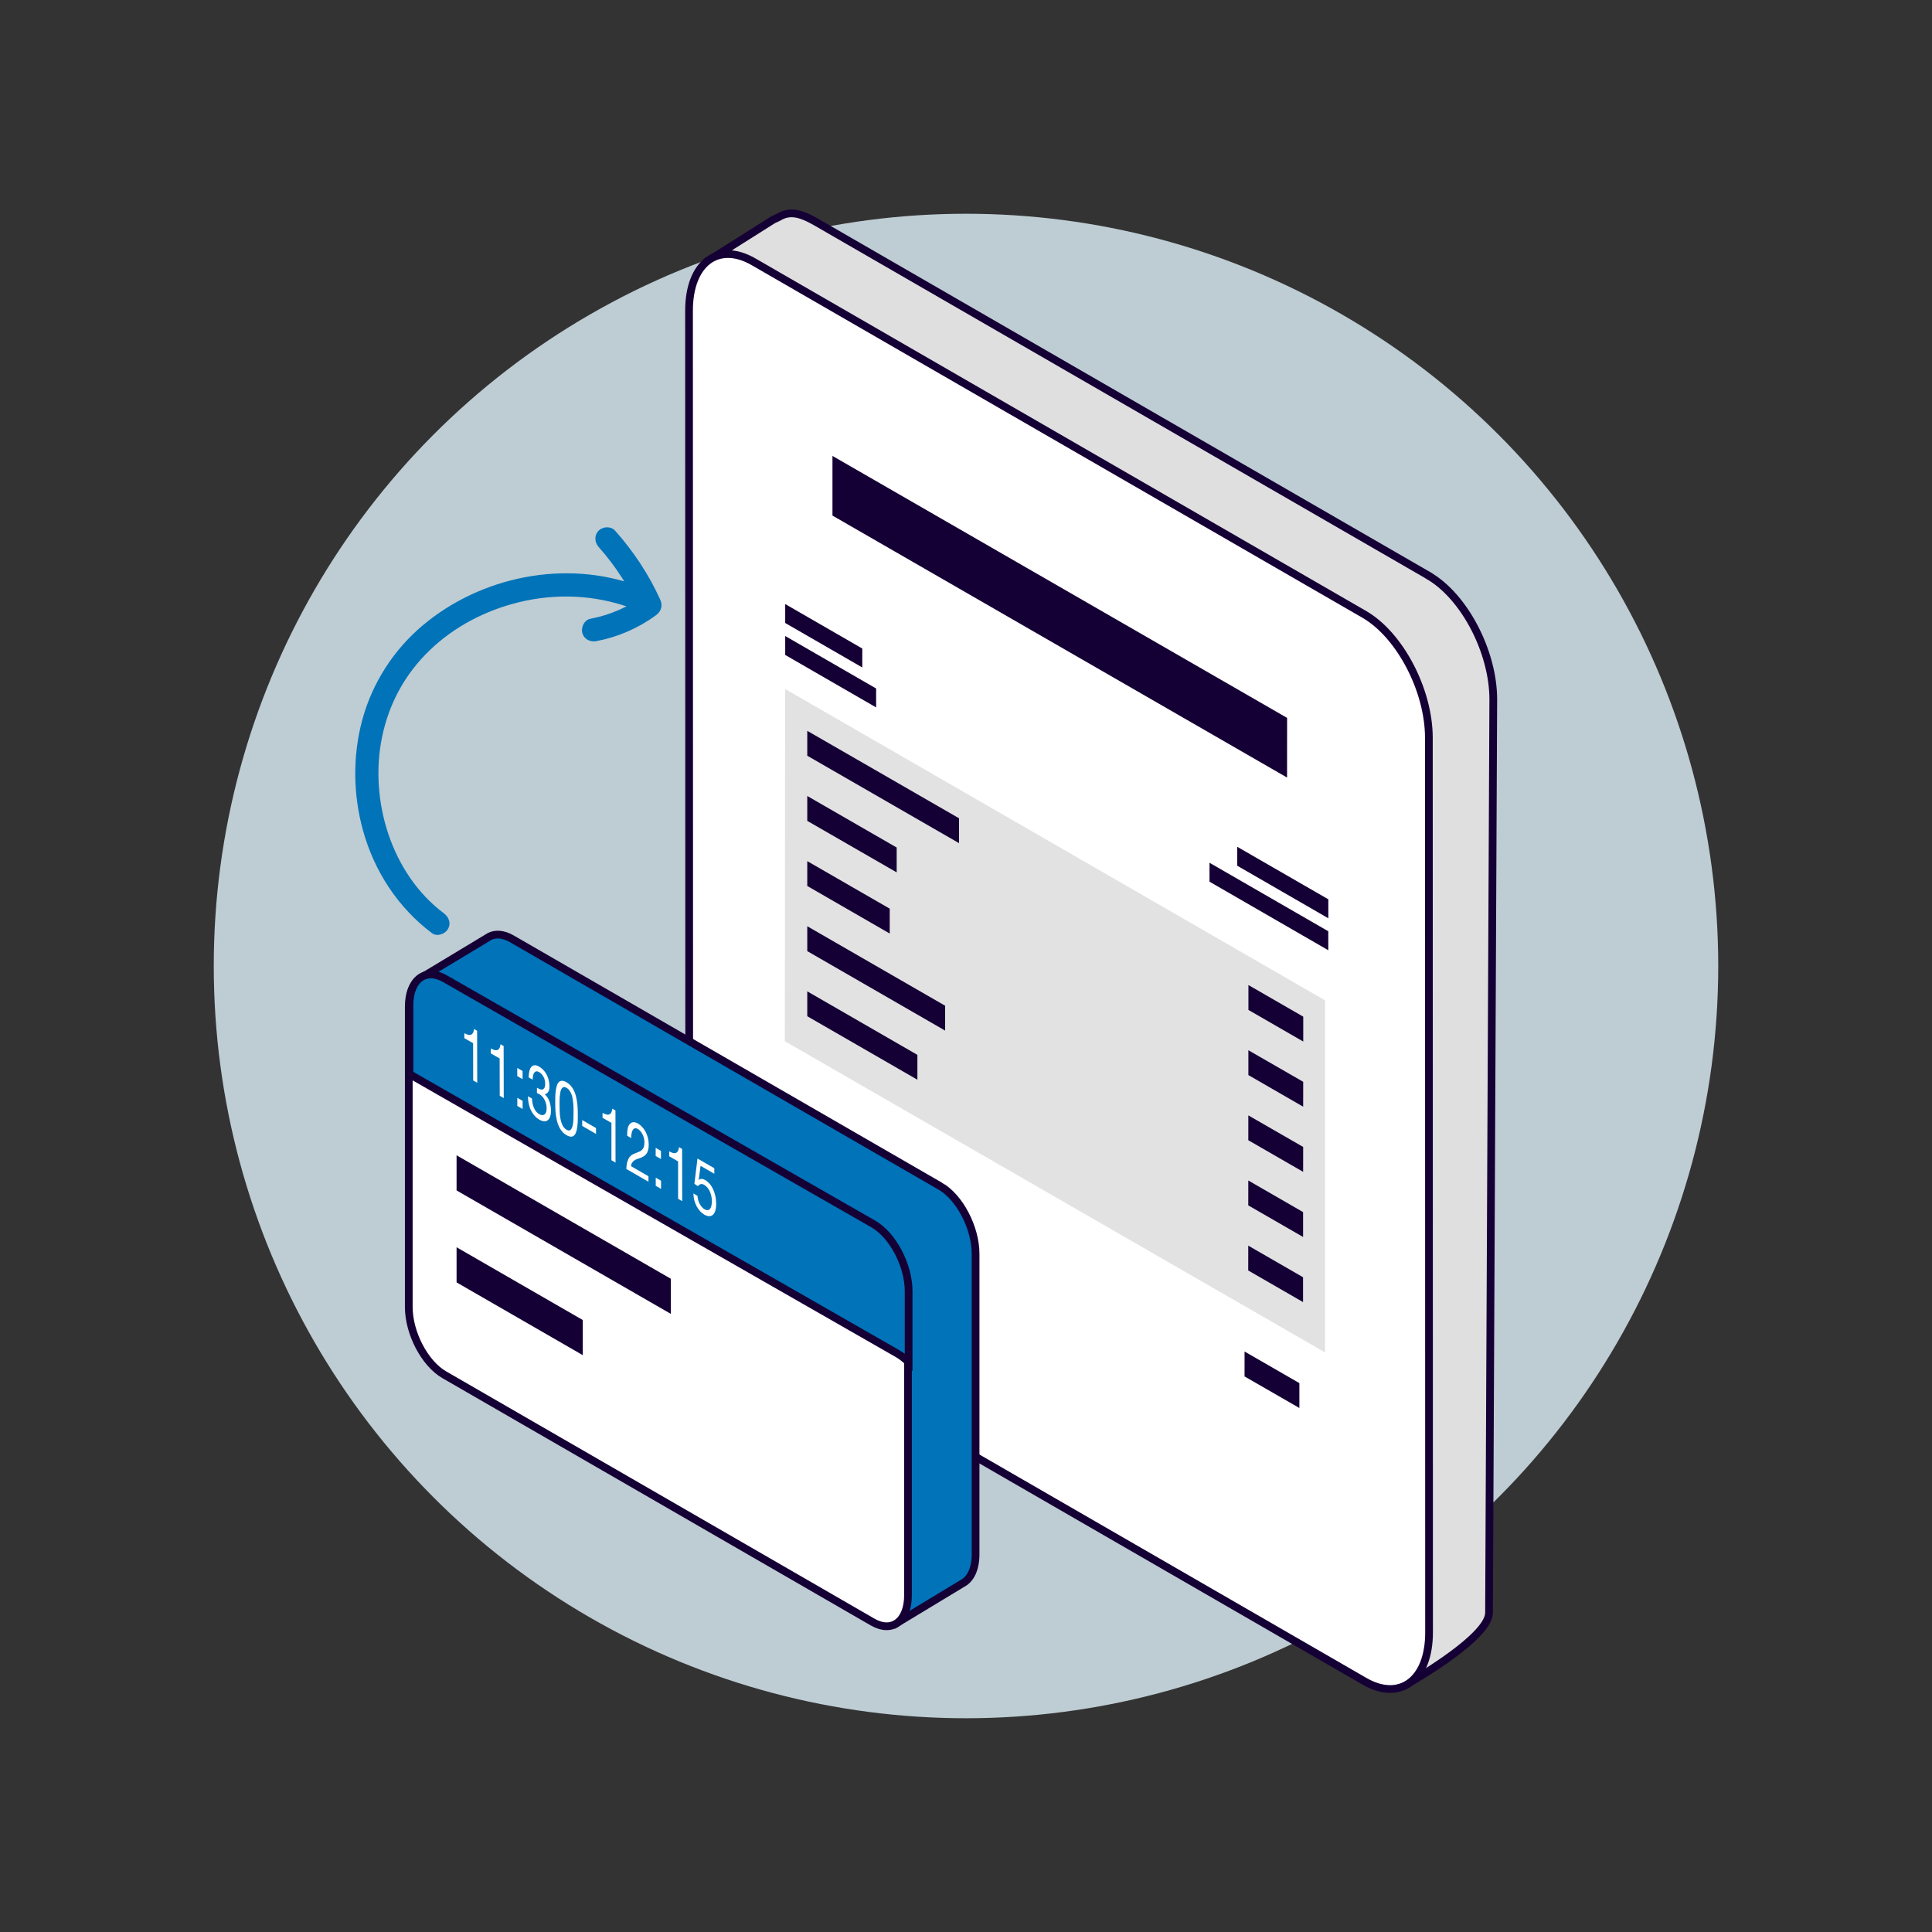
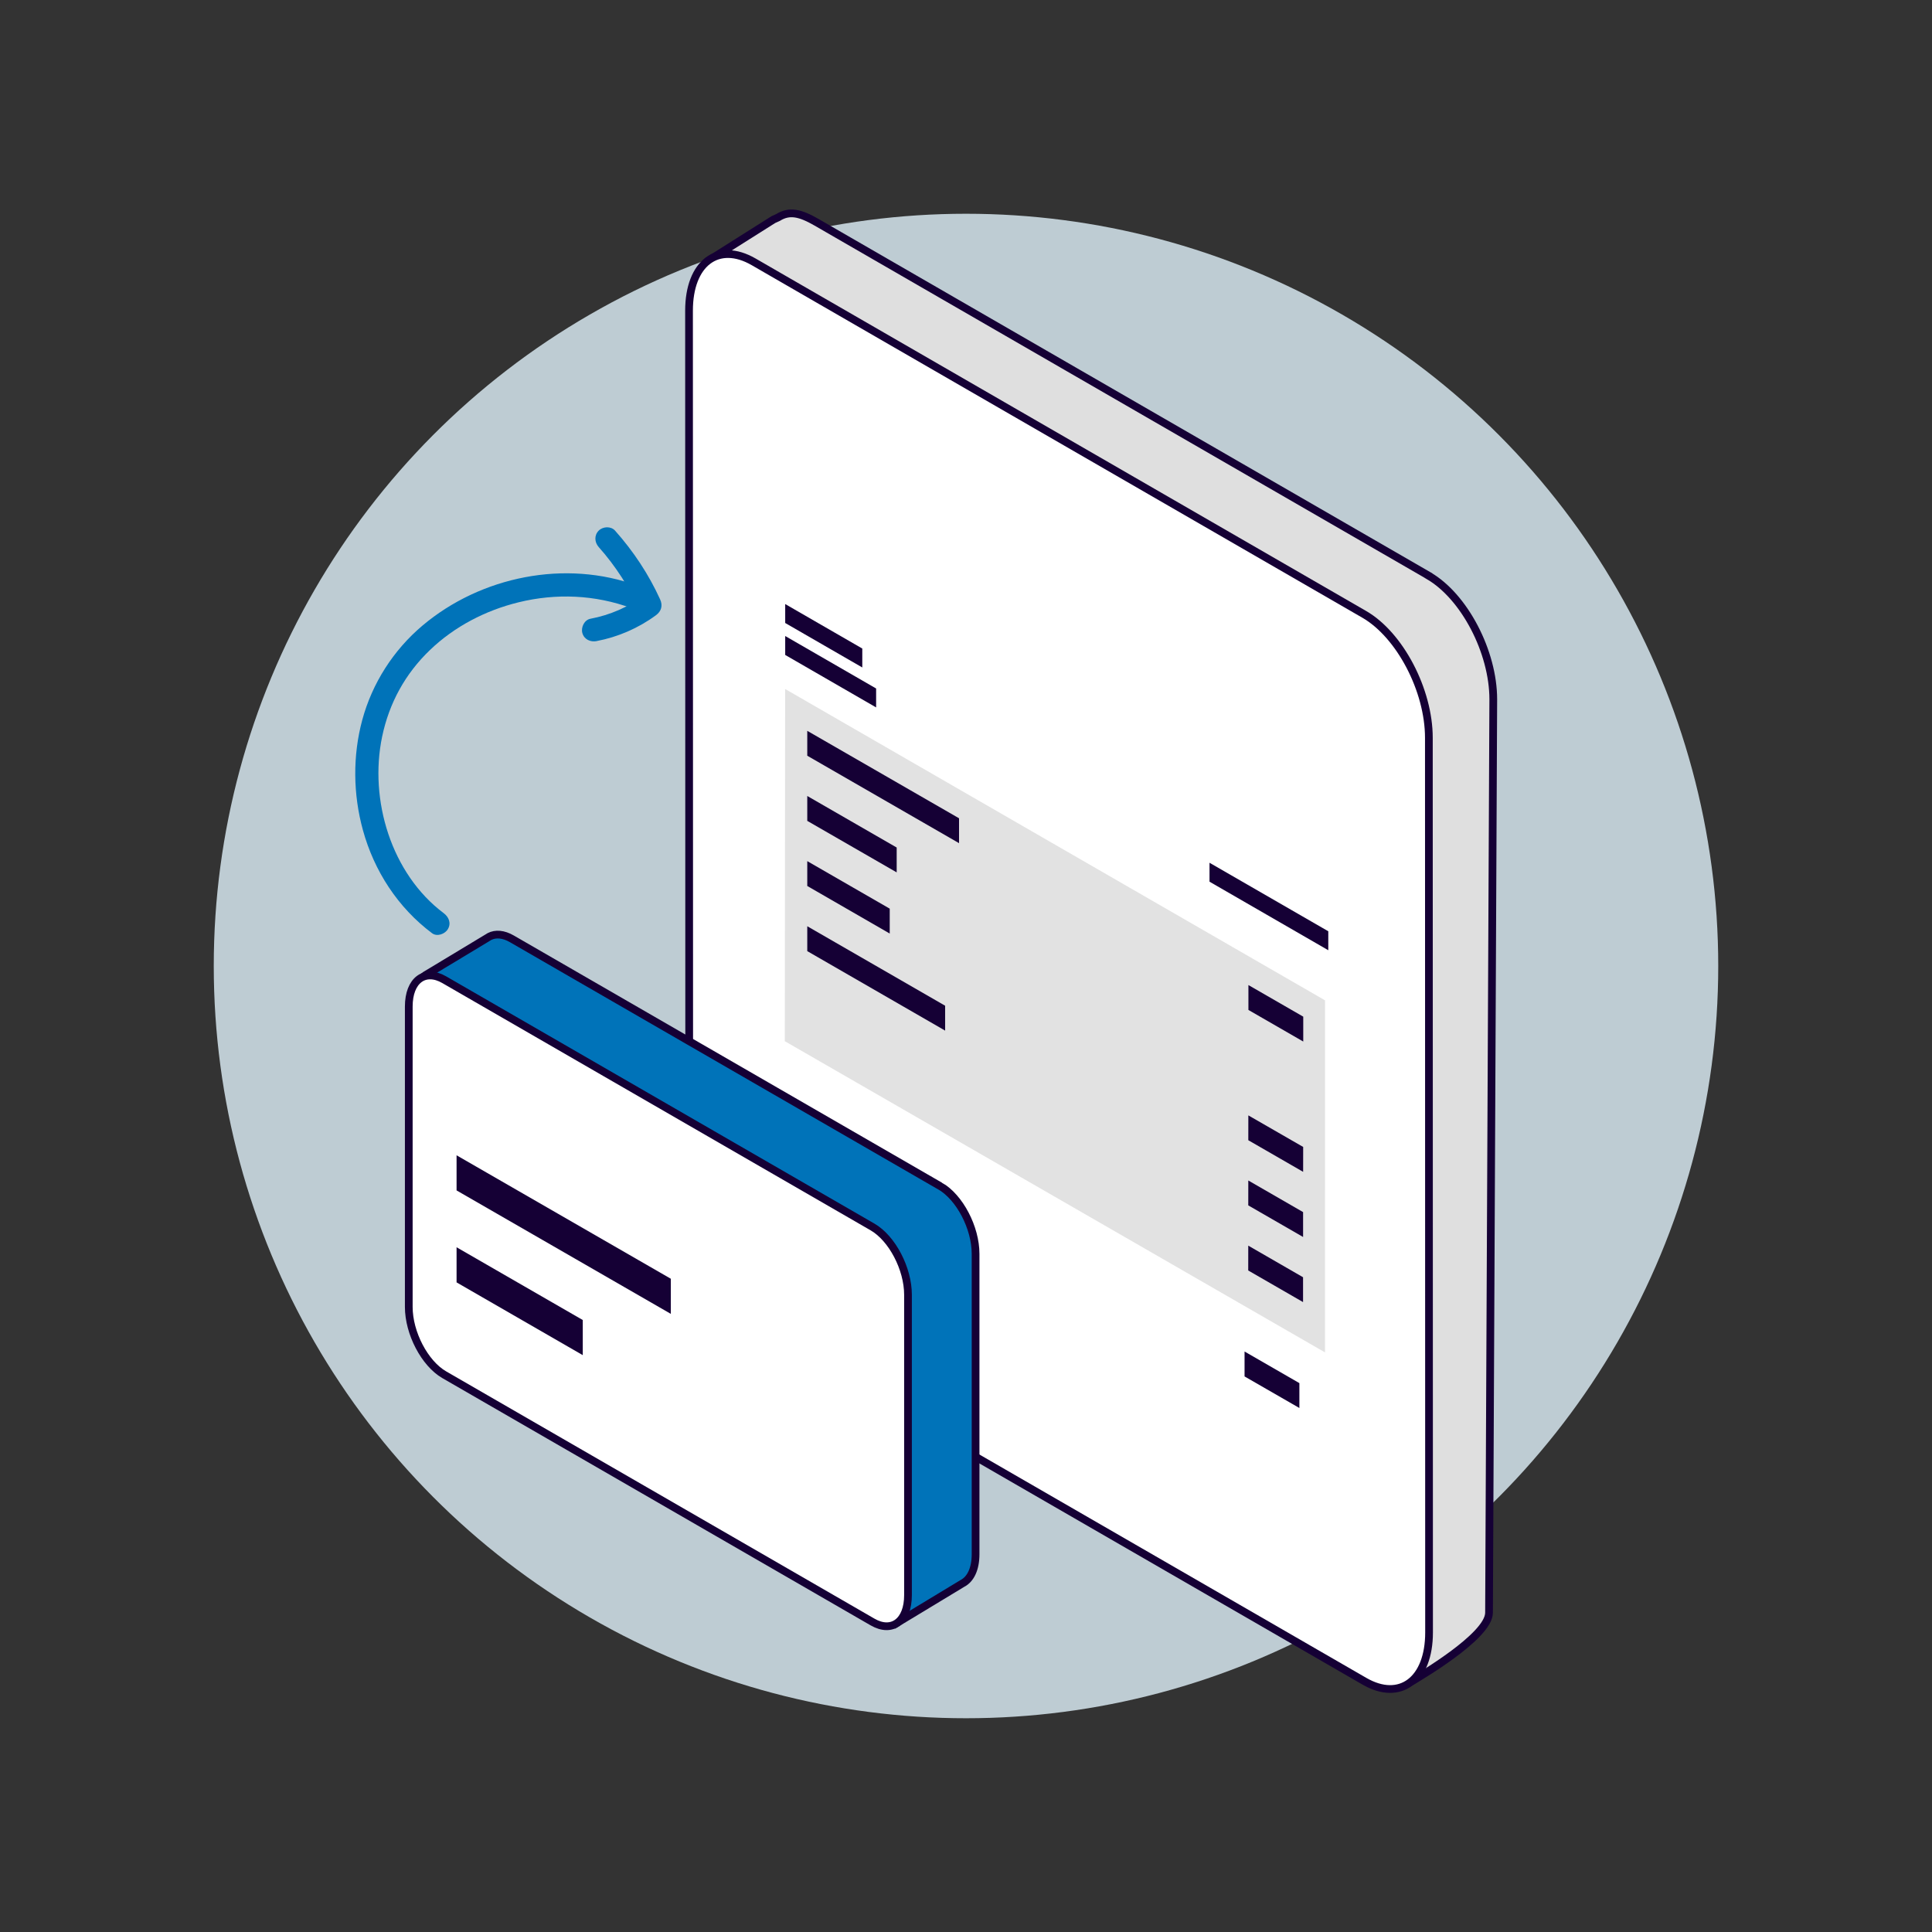
<svg xmlns="http://www.w3.org/2000/svg" id="Capa_5" data-name="Capa 5" viewBox="0 0 500 500">
  <rect x="0" y="0" width="500" height="500" fill="#333333" stroke="none" />
  <defs>
    <style>
      .cls-1, .cls-2 {
        fill: #0073b9;
      }

      .cls-2, .cls-3, .cls-4 {
        stroke: #150035;
        stroke-miterlimit: 10;
        stroke-width: 2px;
      }

      .cls-3, .cls-5 {
        fill: #fff;
      }

      .cls-6 {
        fill: #beccd3;
      }

      .cls-4 {
        fill: #dfdfdf;
      }

      .cls-7 {
        fill: #e2e2e2;
      }

      .cls-8 {
        fill: #150035;
      }
    </style>
  </defs>
  <circle class="cls-6" cx="250" cy="250" r="194.68" />
  <g>
    <path class="cls-4" d="M369.7,148.96L211.35,57.54c-4.3-2.48-7.03-3.09-9.99-1.26l-1.21.55-16.7,10.54,1.99,10.07,9.15,18.19v206.69c0,12.34,7.5,26.68,16.76,32.03l141.83,81.88,11.98,19.01.43-.22c1.03-.7,19.77-11.45,19.77-17.65l1.1-236.36c0-12.34-7.5-26.68-16.76-32.03Z" />
    <path class="cls-3" d="M353.12,435.11l-158.02-91.23c-9.24-5.33-16.73-19.64-16.73-31.95l-.05-231.53c0-12.31,7.48-17.97,16.72-12.64l158.02,91.23c9.24,5.33,16.73,19.64,16.73,31.95l.05,231.53c0,12.31-7.48,17.97-16.72,12.64Z" />
  </g>
  <polygon class="cls-7" points="203.11 269.46 342.91 350 342.92 258.89 203.19 178.31 203.11 269.46" />
  <polygon class="cls-8" points="226.74 178.18 203.21 164.6 203.21 169.5 226.74 183.08 226.74 178.18" />
  <polygon class="cls-8" points="223.16 167.84 203.21 156.33 203.21 161.23 223.16 172.74 223.16 167.84" />
-   <polygon class="cls-8" points="320.2 224.05 343.77 237.65 343.77 232.74 320.2 219.15 320.2 224.05" />
  <polygon class="cls-8" points="313.02 228.18 343.76 245.92 343.76 241.01 313.02 223.28 313.02 228.18" />
-   <polygon class="cls-8" points="237.42 273 208.92 256.56 208.92 263 237.42 279.43 237.42 273" />
  <polygon class="cls-8" points="244.6 260.28 208.92 239.71 208.92 246.15 244.6 266.72 244.6 260.28" />
  <polygon class="cls-8" points="230.26 235.16 208.92 222.86 208.92 229.29 230.26 241.6 230.26 235.16" />
  <polygon class="cls-8" points="232.06 219.34 208.92 206 208.92 212.44 232.06 225.77 232.06 219.34" />
  <polygon class="cls-8" points="248.2 211.77 208.92 189.14 208.92 195.58 248.2 218.21 248.2 211.77" />
  <polygon class="cls-8" points="337.23 330.55 323.05 322.37 323.04 328.8 337.23 336.98 337.23 330.55" />
  <polygon class="cls-8" points="337.24 313.69 323.06 305.51 323.05 311.95 337.24 320.13 337.24 313.69" />
  <polygon class="cls-8" points="337.26 296.83 323.07 288.66 323.06 295.09 337.25 303.27 337.26 296.83" />
-   <polygon class="cls-8" points="337.27 279.97 323.08 271.8 323.08 278.23 337.26 286.41 337.27 279.97" />
  <polygon class="cls-8" points="337.28 263.11 323.09 254.93 323.09 261.37 337.28 269.55 337.28 263.11" />
  <polygon class="cls-8" points="336.28 357.95 322.09 349.77 322.09 356.22 336.28 364.39 336.28 357.95" />
-   <polygon class="cls-8" points="215.44 117.99 215.44 133.43 333.09 201.23 333.1 185.79 215.44 117.99" />
  <g>
    <path class="cls-1" d="M114.85,236.34c-13.61-10.2-19.36-29.35-15.96-45.67,1.82-8.72,5.98-16.31,12.41-22.47,6.33-6.06,14.33-10.22,22.89-12.32,9.66-2.37,19.8-1.99,29.29,1.53,1.52.56,3.29-.63,3.69-2.1.46-1.68-.57-3.12-2.1-3.69-18.66-6.92-40.63-2.46-55.73,10.28-7.52,6.34-13,14.9-15.58,24.4-2.51,9.28-2.39,19.28.16,28.53,2.92,10.62,9.07,20.07,17.9,26.69,1.3.97,3.35.21,4.1-1.08.9-1.53.22-3.13-1.08-4.1h0Z" />
    <path class="cls-1" d="M154.4,165.91c5.53-1.05,10.83-3.35,15.36-6.69,1.41-1.04,1.81-2.49,1.08-4.1-2.96-6.5-6.92-12.47-11.66-17.79-1.08-1.21-3.14-1.1-4.24,0-1.2,1.2-1.08,3.03,0,4.24,4.41,4.95,7.98,10.55,10.72,16.58.36-1.37.72-2.74,1.08-4.1-4.17,3.07-8.84,5.12-13.93,6.08-1.59.3-2.5,2.22-2.1,3.69.46,1.67,2.09,2.4,3.69,2.1h0Z" />
  </g>
  <g>
    <g>
      <path class="cls-2" d="M243.31,306.96l-110.84-63.99c-2.2-1.27-4.21-1.4-5.79-.6h0c-.21.11-.42.24-.62.38l-16.04,9.67c-.63.39-.84,1.2-.48,1.84l8.67,15.66v60.64c0,6.76,4.11,14.62,9.18,17.55l87.33,50.42,17.13,21.67,17.25-10.43c2.06-1.06,3.38-3.71,3.38-7.54v-77.74c0-6.76-4.11-14.62-9.18-17.55Z" />
      <path class="cls-1" d="M237.19,313.97l-105.77-63.99c-2.1-1.27-4.02-1.4-5.52-.6h0c-.21.11-.4.24-.59.38l-15.3,9.67c-.6.39-.8,1.2-.46,1.84l8.27,15.66v60.64c0,6.76,3.92,14.62,8.76,17.55l83.34,50.42,7.74,3.25,14.92-3.23c1.97-1.06,13.37,3.83,13.37,0v-74.05c0-6.76-3.92-14.62-8.76-17.55Z" />
      <g>
        <path class="cls-3" d="M225.81,419.77l-110.84-63.99c-5.07-2.93-9.18-10.79-9.18-17.55v-77.74c0-6.76,4.11-9.87,9.18-6.94l110.84,63.99c5.07,2.93,9.18,10.79,9.18,17.55v77.74c0,6.76-4.11,9.87-9.18,6.94Z" />
-         <path class="cls-2" d="M232.2,350.26c1.02.59,2.01,1.36,2.95,2.25v-18.37c0-6.71-4.11-14.5-9.18-17.4l-110.82-63.46c-5.07-2.9-9.18.18-9.18,6.89v17.81l126.23,72.29Z" />
      </g>
    </g>
    <polygon class="cls-8" points="150.82 341.62 118.16 322.79 118.16 331.88 150.82 350.71 150.82 341.62" />
    <polygon class="cls-8" points="173.61 330.94 118.16 298.99 118.16 308.08 173.61 340.03 173.61 330.94" />
    <g>
      <path class="cls-5" d="M122.46,279.63l-.02-9.65-2.27-1.31v-1.29c.29.17.58.3.86.39.28.09.53.11.76.05s.42-.21.57-.45c.16-.24.26-.6.32-1.07l.8.46.03,13.47-1.05-.61Z" />
      <path class="cls-5" d="M129.33,283.59l-.02-9.66-2.28-1.31v-1.29c.29.17.58.3.86.39.28.09.53.11.76.05s.42-.21.57-.45c.16-.24.26-.6.32-1.07l.8.46.03,13.48-1.05-.61Z" />
      <path class="cls-5" d="M133.87,278.5v-2.11s1.37.79,1.37.79v2.11s-1.37-.79-1.37-.79ZM135.25,284.9v2.11s-1.37-.79-1.37-.79v-2.11s1.37.79,1.37.79Z" />
      <path class="cls-5" d="M139.09,281.55l.12.07.22.13c.22.13.44.2.64.23.2.02.38-.02.53-.11s.27-.26.36-.48c.09-.23.14-.52.13-.87,0-.72-.15-1.35-.45-1.88-.3-.53-.67-.93-1.12-1.18-.28-.16-.53-.22-.74-.19-.21.04-.38.15-.52.34-.14.19-.24.44-.3.76-.07.32-.1.67-.1,1.06l-1.05-.61c.02-.64.08-1.19.2-1.65.12-.46.29-.82.51-1.07.22-.25.5-.39.83-.41.33-.02.72.09,1.16.34.38.22.73.5,1.06.83.33.33.61.72.85,1.15.24.43.43.91.57,1.45.14.54.21,1.11.21,1.73s-.11,1.08-.34,1.42c-.23.34-.52.52-.86.57v.04c.54.49.94,1.1,1.2,1.85.26.75.39,1.52.39,2.34,0,.67-.08,1.22-.24,1.64-.16.42-.38.72-.65.91-.27.19-.59.26-.96.22-.37-.04-.76-.18-1.17-.42-.45-.26-.85-.59-1.21-.99-.36-.4-.67-.86-.93-1.38-.26-.52-.45-1.09-.59-1.72-.14-.62-.2-1.28-.2-1.97l1.05.61c.02.88.18,1.69.5,2.42.31.73.77,1.27,1.38,1.62.26.15.5.23.73.24.23.01.43-.04.61-.16s.31-.31.41-.58c.1-.26.15-.6.15-1s-.05-.82-.15-1.2c-.1-.38-.23-.73-.4-1.05-.17-.32-.36-.59-.59-.83s-.47-.43-.74-.59c-.22-.13-.43-.23-.63-.31v-1.37s.08.06.11.08Z" />
      <path class="cls-5" d="M143.71,283.74c.02-.52.06-1.02.12-1.49.07-.47.16-.9.28-1.28.12-.39.29-.69.51-.91.21-.22.48-.34.81-.35.33-.01.72.11,1.17.37s.84.59,1.17.98c.33.39.6.82.81,1.29.22.47.39.96.51,1.49.12.53.22,1.06.29,1.61s.11,1.09.13,1.63c.02.54.03,1.06.03,1.56s0,1-.02,1.53c-.02.52-.06,1.02-.12,1.49-.07.47-.16.89-.28,1.27s-.29.68-.51.9c-.21.22-.48.33-.8.34-.32.01-.71-.12-1.18-.38s-.84-.59-1.17-.97c-.33-.38-.6-.81-.81-1.28-.22-.47-.39-.96-.51-1.48s-.22-1.05-.29-1.6c-.07-.55-.11-1.09-.13-1.63-.02-.54-.03-1.06-.03-1.56s0-1,.02-1.53ZM144.84,287.61c.02.64.09,1.27.2,1.88.11.62.29,1.19.54,1.71.25.52.6.91,1.04,1.17s.79.27,1.04.03.43-.6.54-1.09c.11-.49.18-1.04.2-1.65.02-.62.03-1.18.03-1.68,0-.33,0-.7,0-1.1s-.03-.81-.06-1.23c-.04-.42-.09-.84-.16-1.26-.07-.42-.17-.81-.31-1.18-.14-.36-.31-.69-.52-.99-.21-.3-.46-.53-.76-.7s-.55-.23-.76-.17-.38.19-.51.4c-.14.21-.24.48-.31.82-.07.34-.12.7-.16,1.08-.04.38-.06.77-.06,1.16,0,.4,0,.76,0,1.09,0,.51.01,1.08.03,1.72Z" />
      <path class="cls-5" d="M154.25,291.94v1.52s-3.58-2.07-3.58-2.07v-1.52s3.58,2.07,3.58,2.07Z" />
      <path class="cls-5" d="M158.24,300.28v-9.67s-2.3-1.32-2.3-1.32v-1.29c.3.17.58.3.87.4.28.09.53.11.76.05s.42-.21.58-.45c.16-.24.26-.6.32-1.07l.81.46.02,13.49-1.05-.61Z" />
      <path class="cls-5" d="M162.44,292.1c.11-.52.29-.92.54-1.2.24-.28.55-.44.91-.47.36-.03.78.09,1.24.35.38.22.74.51,1.07.88.34.36.63.78.88,1.25.25.47.45.98.59,1.55.15.57.22,1.17.22,1.8,0,.6-.06,1.09-.18,1.48-.12.39-.28.7-.48.95-.2.25-.43.44-.68.59s-.52.27-.79.38c-.27.1-.54.19-.82.28-.27.09-.52.21-.75.36-.23.15-.42.34-.58.57-.16.23-.27.54-.31.93l4.52,2.61v1.43s-5.74-3.32-5.74-3.32c.04-.78.13-1.4.28-1.88.14-.48.33-.87.55-1.16.22-.29.47-.51.75-.67.28-.15.57-.28.88-.39.37-.14.7-.28.98-.41.28-.14.51-.3.7-.5s.33-.45.42-.75c.09-.3.14-.69.14-1.16,0-.37-.05-.73-.14-1.08-.09-.35-.21-.68-.37-.98-.15-.3-.33-.57-.54-.81-.21-.23-.43-.42-.66-.55-.31-.18-.57-.23-.79-.16-.22.07-.4.22-.54.46-.14.24-.24.54-.3.9s-.09.75-.08,1.16l-1.05-.61c-.03-.7.02-1.31.13-1.82Z" />
-       <path class="cls-5" d="M169.69,299.17v-2.11s1.37.79,1.37.79v2.11s-1.37-.79-1.37-.79ZM171.08,305.58v2.11s-1.37-.8-1.37-.8v-2.11s1.37.79,1.37.79Z" />
+       <path class="cls-5" d="M169.69,299.17v-2.11s1.37.79,1.37.79v2.11s-1.37-.79-1.37-.79ZM171.08,305.58v2.11v-2.11s1.37.79,1.37.79Z" />
      <path class="cls-5" d="M175.49,310.24v-9.67s-2.3-1.32-2.3-1.32v-1.29c.3.17.59.3.87.4.28.09.54.11.76.05.23-.06.42-.21.58-.45.16-.24.26-.6.32-1.07l.81.47.02,13.5-1.06-.61Z" />
      <path class="cls-5" d="M181.3,301.75l-.47,3.61.02.05c.19-.22.44-.32.74-.31s.6.11.9.28c.39.22.76.53,1.11.92.35.39.65.85.91,1.39.26.54.46,1.14.61,1.8.15.66.22,1.38.23,2.16,0,.57-.06,1.09-.19,1.56-.13.47-.32.83-.58,1.1-.26.27-.58.42-.96.44-.38.03-.83-.11-1.35-.41-.38-.22-.74-.51-1.08-.88-.34-.37-.63-.78-.89-1.26-.26-.47-.46-.99-.61-1.56-.15-.57-.23-1.16-.24-1.77l1.06.61c.02.35.07.71.17,1.06.1.35.22.69.39,1,.16.32.35.6.57.84.22.25.46.45.73.6.25.14.49.21.71.21.23,0,.43-.09.6-.26s.3-.42.4-.77.15-.78.15-1.31c0-.44-.05-.88-.14-1.31-.1-.43-.23-.83-.4-1.2-.17-.37-.38-.71-.63-1s-.52-.53-.81-.7c-.35-.2-.66-.26-.93-.18-.27.08-.51.25-.71.51l-.91-.6.81-6.54,4.35,2.51v1.43s-3.55-2.05-3.55-2.05Z" />
    </g>
  </g>
</svg>